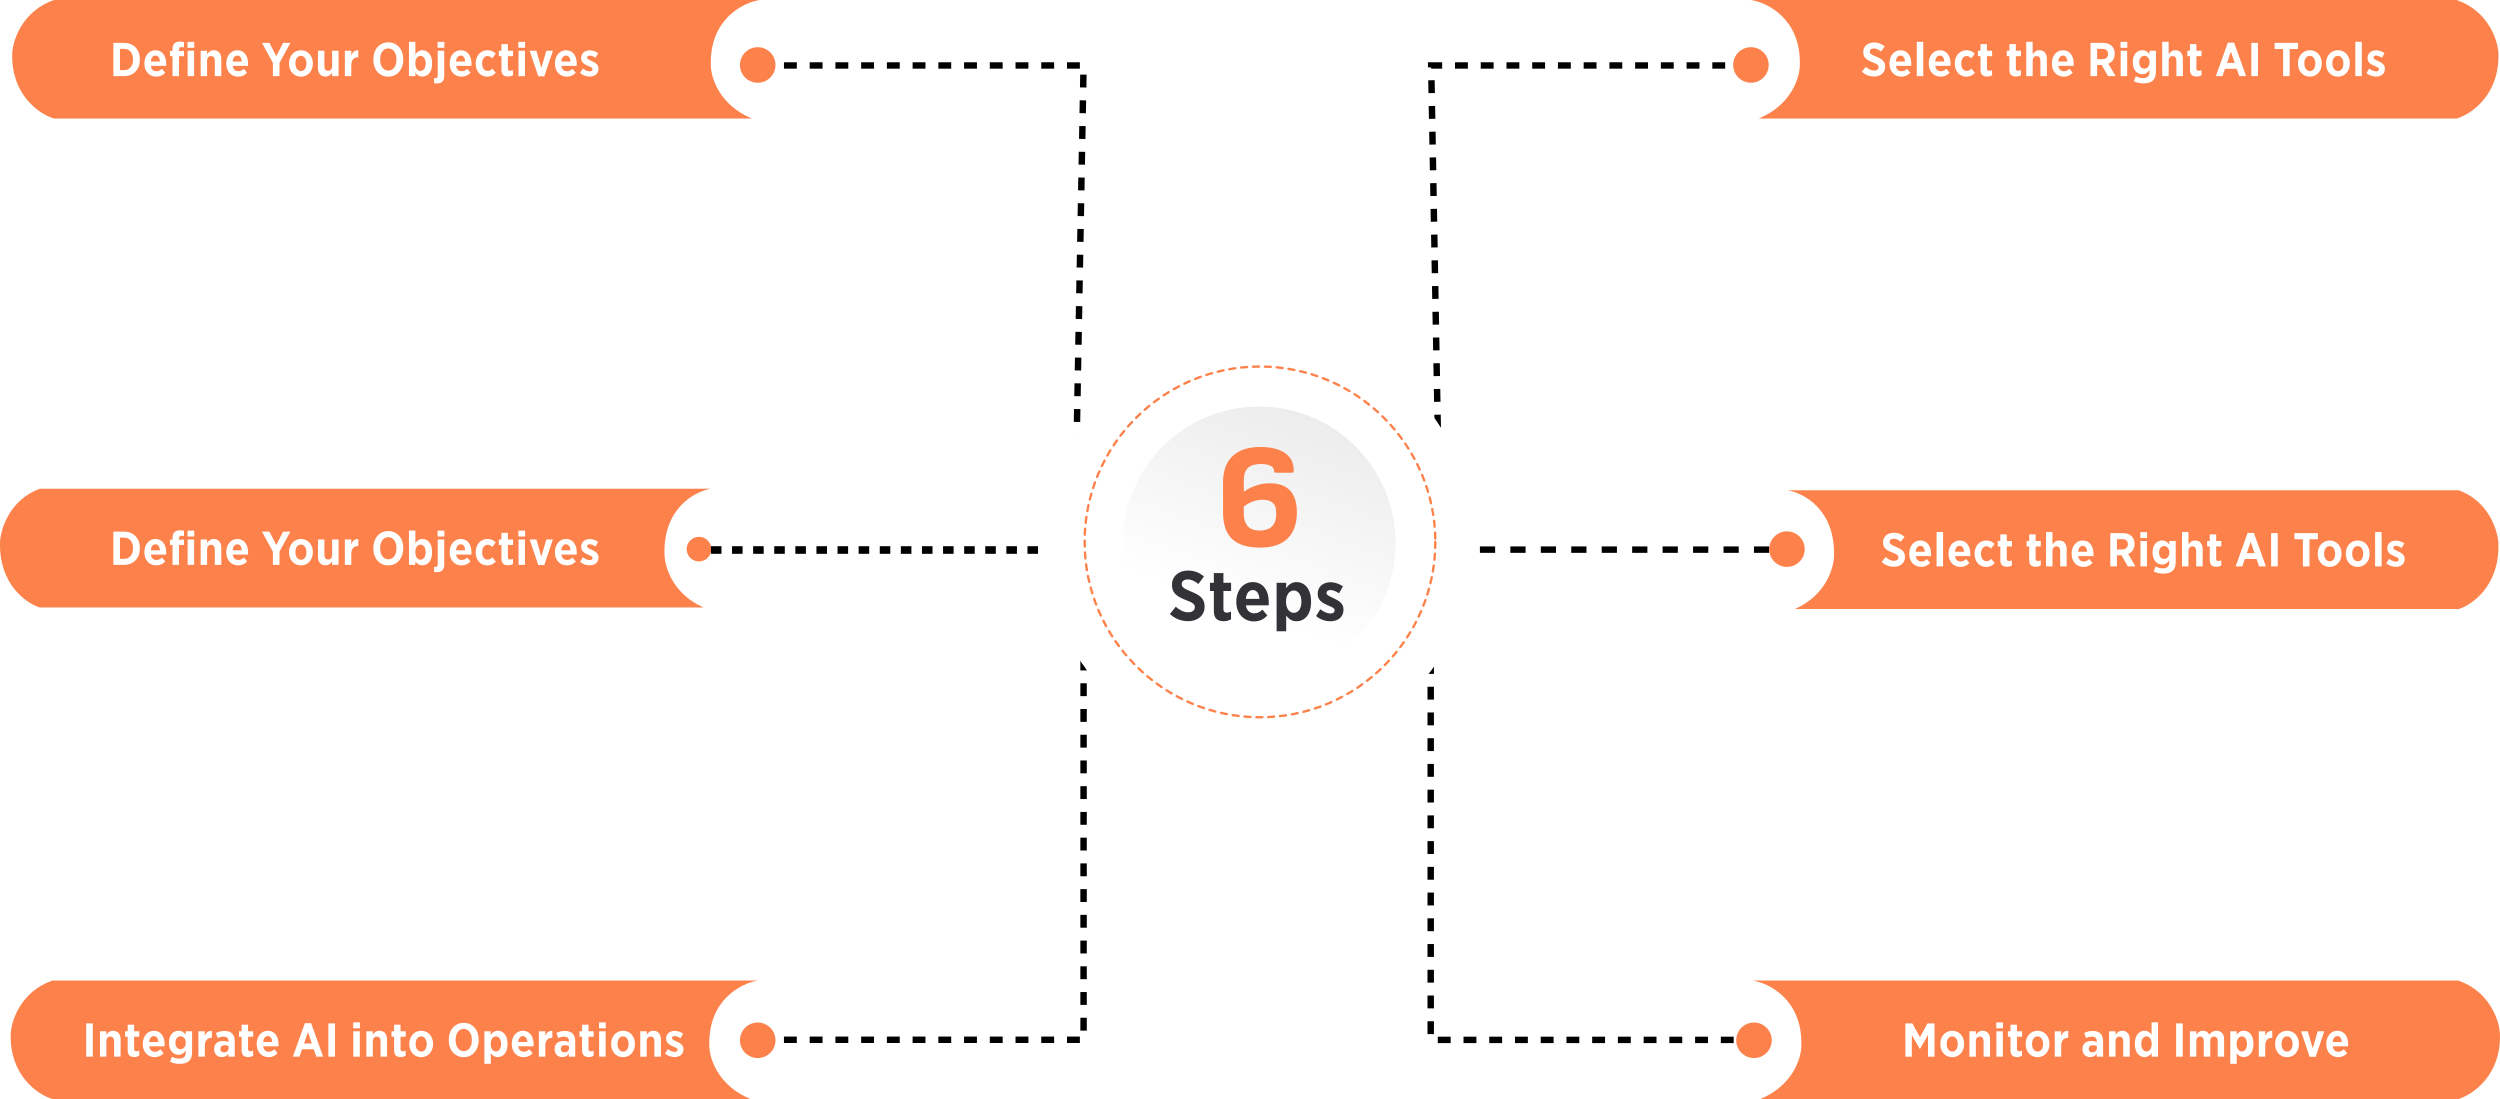
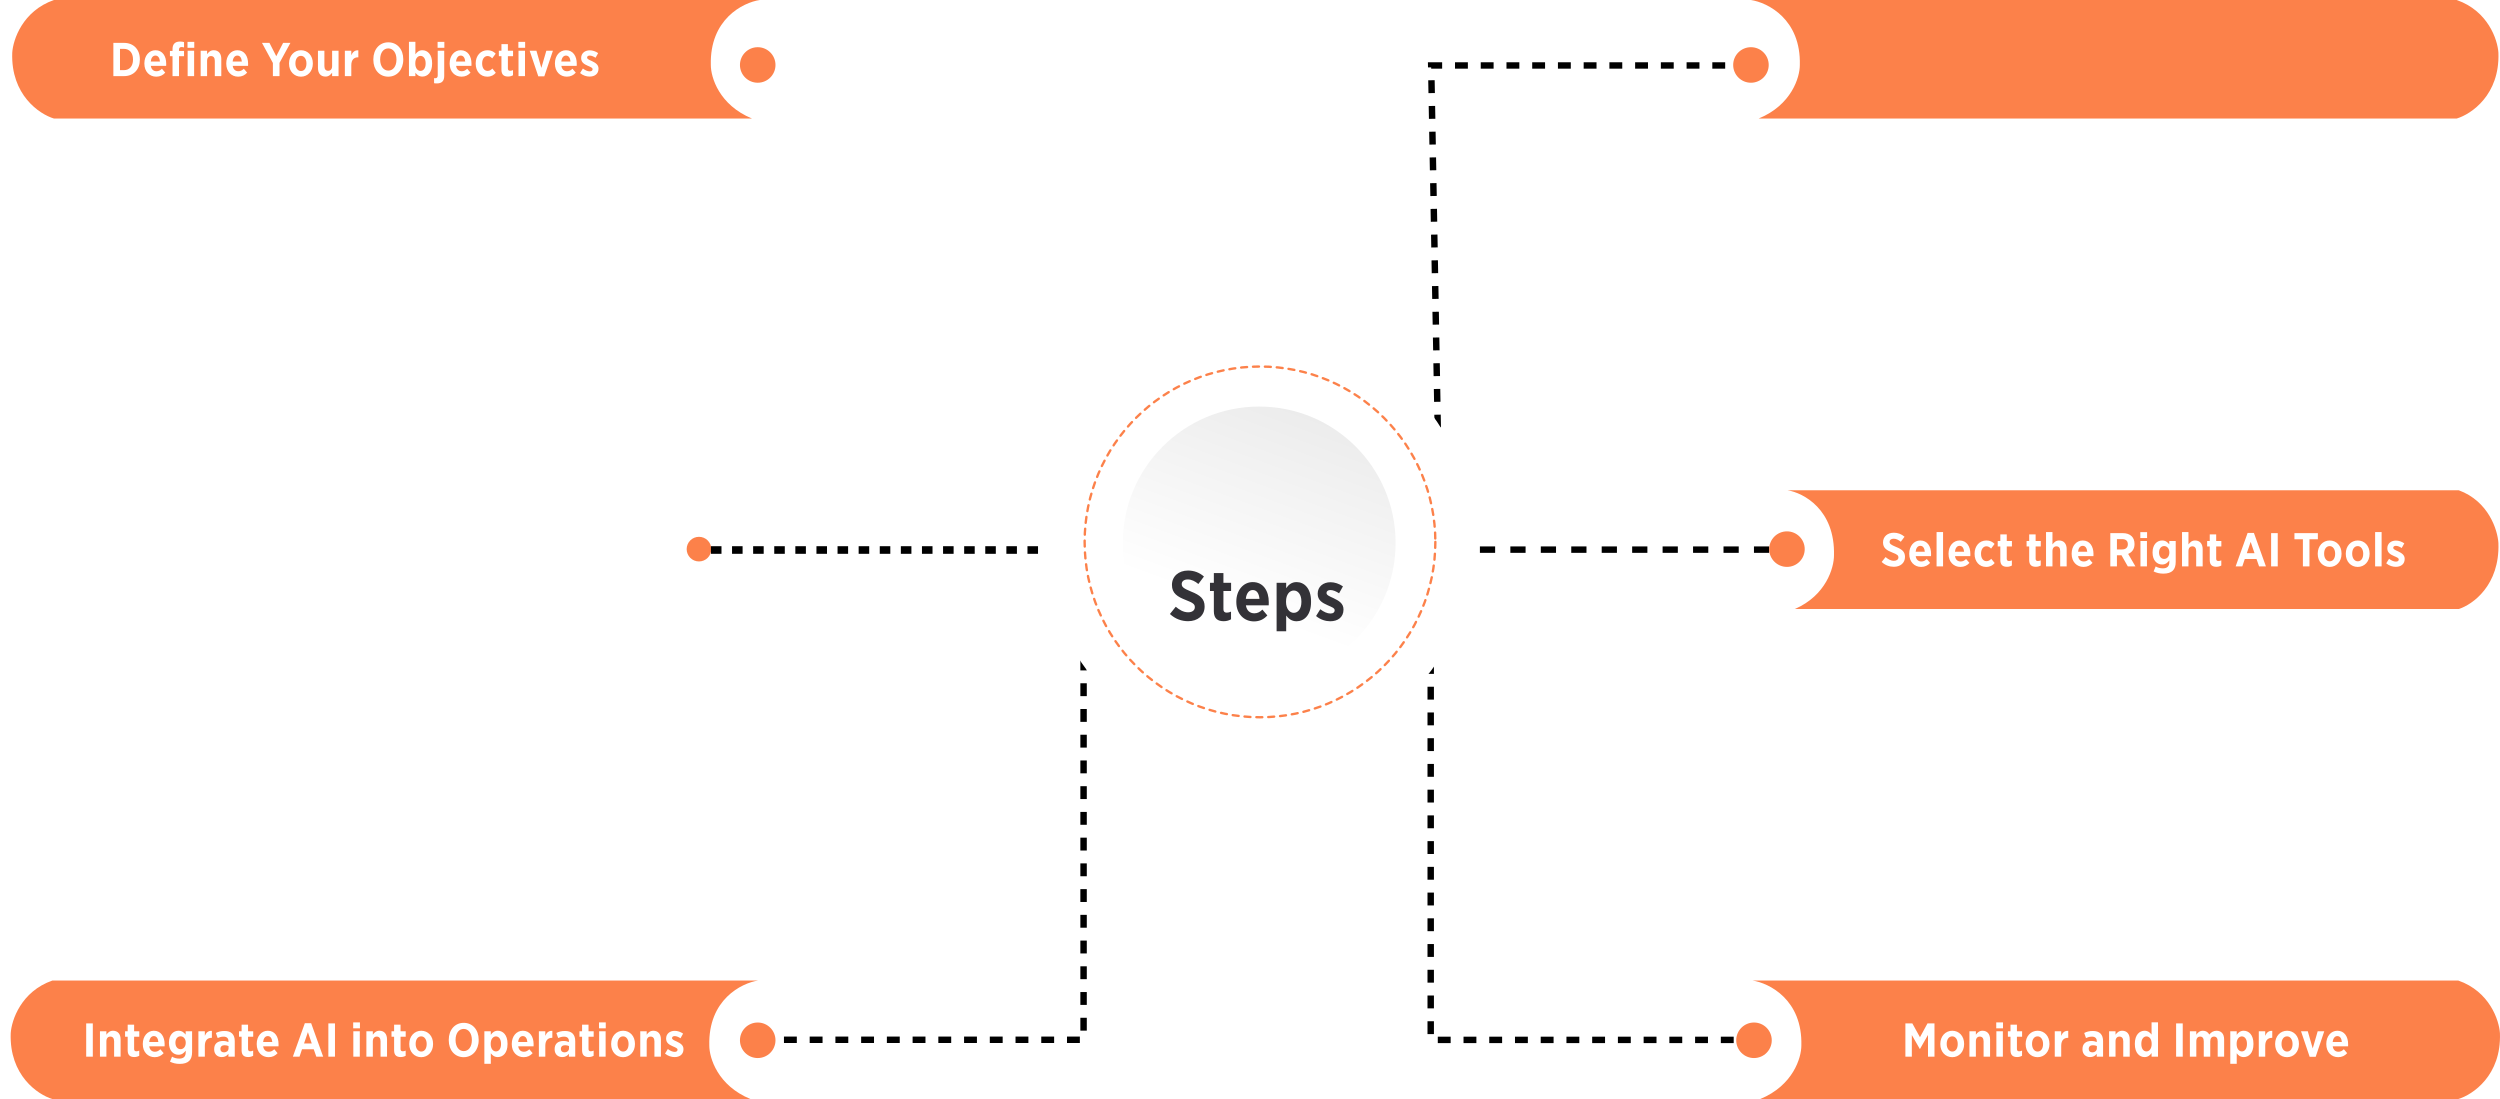
<svg xmlns="http://www.w3.org/2000/svg" width="1642" height="722" viewBox="0 0 1642 722" fill="none">
  <path d="M466.87 42.736C466.063 12.609 487.954 1.692 499 0H35.44C14.826 7.177 8.583 26.08 8.038 34.634C7.037 62.341 25.889 74.994 35.44 77.857H493.923C472.28 68.955 466.87 50.734 466.87 42.736Z" fill="#FC814A" />
  <path d="M74.46 50V28.16H81.45C87.78 28.16 91.86 32.54 91.86 38.93V39.2C91.86 45.56 87.78 50 81.45 50H74.46ZM81.39 32.09H78.81V46.07H81.42C84.93 46.07 87.36 43.58 87.36 39.17V39.02C87.36 34.61 84.96 32.09 81.39 32.09ZM102.625 50.36C98.215 50.36 94.825 47.03 94.825 41.84V41.57C94.825 36.62 97.915 32.99 102.085 32.99C106.765 32.99 109.165 36.89 109.165 41.84C109.165 42.11 109.165 42.62 109.135 43.25H99.055C99.415 45.62 100.855 46.79 102.805 46.79C104.215 46.79 105.295 46.19 106.345 45.14L108.535 47.72C107.005 49.4 105.145 50.36 102.625 50.36ZM99.025 40.4H105.055C104.845 38 103.855 36.5 102.085 36.5C100.405 36.5 99.265 37.97 99.025 40.4ZM113.315 50V36.92H111.605V33.44H113.315V32.27C113.315 30.59 113.735 29.33 114.575 28.52C115.385 27.71 116.585 27.29 118.175 27.29C119.345 27.29 120.155 27.44 120.875 27.65V31.19C120.305 30.98 119.855 30.89 119.225 30.89C118.115 30.89 117.545 31.49 117.545 32.72V33.44H120.875V36.92H117.575V50H113.315ZM123.155 31.4V27.5H127.595V31.4H123.155ZM123.245 50V33.32H127.505V50H123.245ZM131.785 50V33.32H136.015V35.6C137.005 34.22 138.235 32.99 140.365 32.99C143.515 32.99 145.345 35.18 145.345 38.66V50H141.085V39.92C141.085 37.88 140.155 36.83 138.595 36.83C137.065 36.83 136.015 37.91 136.015 39.95V50H131.785ZM156.414 50.36C152.004 50.36 148.614 47.03 148.614 41.84V41.57C148.614 36.62 151.704 32.99 155.874 32.99C160.554 32.99 162.954 36.89 162.954 41.84C162.954 42.11 162.954 42.62 162.924 43.25H152.844C153.204 45.62 154.644 46.79 156.594 46.79C158.004 46.79 159.084 46.19 160.134 45.14L162.324 47.72C160.794 49.4 158.934 50.36 156.414 50.36ZM152.814 40.4H158.844C158.634 38 157.644 36.5 155.874 36.5C154.194 36.5 153.054 37.97 152.814 40.4ZM179.231 50V41.36L172.061 28.16H176.981L181.451 36.92L185.951 28.16H190.751L183.581 41.3V50H179.231ZM197.665 50.36C193.165 50.36 189.835 46.82 189.835 41.87V41.54C189.835 36.62 193.225 32.99 197.695 32.99C202.165 32.99 205.465 36.53 205.465 41.51V41.84C205.465 46.79 202.135 50.36 197.665 50.36ZM197.695 46.67C199.945 46.67 201.265 44.6 201.265 41.81V41.6C201.265 38.81 199.825 36.68 197.665 36.68C195.385 36.68 194.035 38.78 194.035 41.57V41.78C194.035 44.54 195.535 46.67 197.695 46.67ZM213.813 50.3C210.603 50.3 208.833 48.14 208.833 44.63V33.32H213.063V43.4C213.063 45.44 213.963 46.49 215.553 46.49C217.113 46.49 218.133 45.41 218.133 43.37V33.32H222.363V50H218.133V47.72C217.173 49.07 215.883 50.3 213.813 50.3ZM226.502 50V33.32H230.732V36.32C231.572 34.28 232.952 32.9 235.352 33.05V37.64H235.172C232.412 37.64 230.732 39.35 230.732 42.92V50H226.502ZM255.023 50.36C249.233 50.36 245.213 45.8 245.213 39.29V38.93C245.213 32.39 249.263 27.8 255.053 27.8C260.843 27.8 264.863 32.36 264.863 38.87V39.23C264.863 45.74 260.753 50.36 255.023 50.36ZM255.053 46.37C258.173 46.37 260.393 43.58 260.393 39.2V38.99C260.393 34.61 258.143 31.79 255.023 31.79C251.903 31.79 249.683 34.58 249.683 38.96V39.17C249.683 43.55 251.963 46.37 255.053 46.37ZM277.421 50.3C275.141 50.3 273.791 49.04 272.831 47.78V50H268.601V27.47H272.831V35.69C273.821 34.25 275.171 32.99 277.421 32.99C280.781 32.99 283.811 35.72 283.811 41.42V41.9C283.811 47.57 280.781 50.3 277.421 50.3ZM276.191 46.58C278.111 46.58 279.551 44.78 279.551 41.81V41.51C279.551 38.54 278.111 36.71 276.191 36.71C274.301 36.71 272.771 38.54 272.771 41.51V41.81C272.771 44.72 274.301 46.58 276.191 46.58ZM287.412 31.4V27.5H291.852V31.4H287.412ZM286.932 54.8C286.122 54.8 285.672 54.74 285.102 54.65V51.32C285.372 51.35 285.612 51.38 285.882 51.38C286.842 51.38 287.502 50.87 287.502 49.55V33.32H291.762V49.91C291.762 53.3 290.052 54.8 286.932 54.8ZM303.132 50.36C298.722 50.36 295.332 47.03 295.332 41.84V41.57C295.332 36.62 298.422 32.99 302.592 32.99C307.272 32.99 309.672 36.89 309.672 41.84C309.672 42.11 309.672 42.62 309.642 43.25H299.562C299.922 45.62 301.362 46.79 303.312 46.79C304.722 46.79 305.802 46.19 306.852 45.14L309.042 47.72C307.512 49.4 305.652 50.36 303.132 50.36ZM299.532 40.4H305.562C305.352 38 304.362 36.5 302.592 36.5C300.912 36.5 299.772 37.97 299.532 40.4ZM320.003 50.36C315.563 50.36 312.443 46.82 312.443 41.9V41.54C312.443 36.62 315.653 32.99 320.153 32.99C322.553 32.99 324.173 33.83 325.583 35.24L323.273 38.33C322.433 37.49 321.563 36.8 320.213 36.8C318.113 36.8 316.673 38.81 316.673 41.6V41.72C316.673 44.6 318.023 46.58 320.303 46.58C321.623 46.55 322.463 45.95 323.393 45.02L325.643 47.81C324.293 49.34 322.643 50.36 320.003 50.36ZM333.73 50.27C331.21 50.27 329.35 49.28 329.35 45.86V36.92H327.64V33.32H329.35V29H333.58V33.32H336.97V36.92H333.58V44.99C333.58 45.98 334.06 46.49 335.05 46.49C335.74 46.49 336.37 46.31 336.94 46.04V49.43C336.1 49.91 335.05 50.27 333.73 50.27ZM340.468 31.4V27.5H344.908V31.4H340.468ZM340.558 50V33.32H344.818V50H340.558ZM353.548 50.12L347.878 33.32H352.318L355.558 44.6L358.828 33.32H363.148L357.508 50.12H353.548ZM372.273 50.36C367.863 50.36 364.473 47.03 364.473 41.84V41.57C364.473 36.62 367.563 32.99 371.733 32.99C376.413 32.99 378.813 36.89 378.813 41.84C378.813 42.11 378.813 42.62 378.783 43.25H368.703C369.063 45.62 370.503 46.79 372.453 46.79C373.863 46.79 374.943 46.19 375.993 45.14L378.183 47.72C376.653 49.4 374.793 50.36 372.273 50.36ZM368.673 40.4H374.703C374.493 38 373.503 36.5 371.733 36.5C370.053 36.5 368.913 37.97 368.673 40.4ZM387.253 50.3C385.303 50.3 382.993 49.67 380.983 47.99L382.843 44.99C384.373 46.16 385.933 46.88 387.343 46.88C388.633 46.88 389.203 46.25 389.203 45.5V45.44C389.203 44.45 387.943 44.03 386.113 43.22C383.713 42.17 381.703 41 381.703 38.18V38.12C381.703 34.97 384.163 33.05 387.373 33.05C389.203 33.05 391.183 33.71 392.863 34.88L391.153 37.94C389.863 37.1 388.513 36.5 387.313 36.5C386.203 36.5 385.603 37.07 385.603 37.76V37.82C385.603 38.75 386.863 39.26 388.663 40.07C391.153 41.27 393.103 42.44 393.103 45.08V45.14C393.103 48.56 390.583 50.3 387.253 50.3Z" fill="white" />
  <path d="M465.87 686.736C465.063 656.609 486.954 645.692 498 644H34.44C13.826 651.177 7.583 670.08 7.038 678.634C6.037 706.341 24.889 718.994 34.44 721.857H492.923C471.28 712.955 465.87 694.734 465.87 686.736Z" fill="#FC814A" />
-   <path d="M498 43H711.693L706.319 333.928" stroke="black" stroke-width="4.225" stroke-dasharray="8.45 8.45" />
  <circle cx="497.67" cy="42.67" r="11.67" fill="#FC814A" />
  <path d="M498 682.928H711.693V396" stroke="black" stroke-width="4.225" stroke-dasharray="8.45 8.45" />
  <path d="M1138.69 683H939.691V396" stroke="black" stroke-width="4.225" stroke-dasharray="8.45 8.45" />
  <circle cx="11.67" cy="11.67" r="11.67" transform="matrix(1 0 0 -1 486 694.928)" fill="#FC814A" />
  <circle cx="1152.02" cy="683.258" r="11.67" transform="rotate(-180 1152.02 683.258)" fill="#FC814A" />
  <path d="M1182.13 42.736C1182.94 12.609 1161.05 1.692 1150 0H1613.56C1634.17 7.177 1640.42 26.08 1640.96 34.634C1641.96 62.341 1623.11 74.994 1613.56 77.857H1155.08C1176.72 68.955 1182.13 50.734 1182.13 42.736Z" fill="#FC814A" />
-   <path d="M1230.91 50.27C1228.15 50.27 1225.27 49.34 1222.87 47.09L1225.45 43.88C1226.98 45.17 1228.75 46.34 1230.94 46.34C1232.77 46.34 1233.88 45.41 1233.88 44.09V44.06C1233.88 42.89 1233.25 42.17 1230.04 40.97C1226.14 39.47 1223.77 37.94 1223.77 34.28V34.22C1223.77 30.47 1226.71 27.89 1230.88 27.89C1233.43 27.89 1235.86 28.73 1237.9 30.53L1235.44 33.83C1234.03 32.66 1232.47 31.82 1230.76 31.82C1229.08 31.82 1228.09 32.66 1228.09 33.83V33.86C1228.09 35.18 1228.87 35.78 1232.32 37.22C1236.19 38.75 1238.2 40.37 1238.2 43.73V43.79C1238.2 47.78 1235.14 50.27 1230.91 50.27ZM1248.79 50.36C1244.38 50.36 1240.99 47.03 1240.99 41.84V41.57C1240.99 36.62 1244.08 32.99 1248.25 32.99C1252.93 32.99 1255.33 36.89 1255.33 41.84C1255.33 42.11 1255.33 42.62 1255.3 43.25H1245.22C1245.58 45.62 1247.02 46.79 1248.97 46.79C1250.38 46.79 1251.46 46.19 1252.51 45.14L1254.7 47.72C1253.17 49.4 1251.31 50.36 1248.79 50.36ZM1245.19 40.4H1251.22C1251.01 38 1250.02 36.5 1248.25 36.5C1246.57 36.5 1245.43 37.97 1245.19 40.4ZM1258.94 50V27.47H1263.2V50H1258.94ZM1274.6 50.36C1270.19 50.36 1266.8 47.03 1266.8 41.84V41.57C1266.8 36.62 1269.89 32.99 1274.06 32.99C1278.74 32.99 1281.14 36.89 1281.14 41.84C1281.14 42.11 1281.14 42.62 1281.11 43.25H1271.03C1271.39 45.62 1272.83 46.79 1274.78 46.79C1276.19 46.79 1277.27 46.19 1278.32 45.14L1280.51 47.72C1278.98 49.4 1277.12 50.36 1274.6 50.36ZM1271 40.4H1277.03C1276.82 38 1275.83 36.5 1274.06 36.5C1272.38 36.5 1271.24 37.97 1271 40.4ZM1291.47 50.36C1287.03 50.36 1283.91 46.82 1283.91 41.9V41.54C1283.91 36.62 1287.12 32.99 1291.62 32.99C1294.02 32.99 1295.64 33.83 1297.05 35.24L1294.74 38.33C1293.9 37.49 1293.03 36.8 1291.68 36.8C1289.58 36.8 1288.14 38.81 1288.14 41.6V41.72C1288.14 44.6 1289.49 46.58 1291.77 46.58C1293.09 46.55 1293.93 45.95 1294.86 45.02L1297.11 47.81C1295.76 49.34 1294.11 50.36 1291.47 50.36ZM1305.19 50.27C1302.67 50.27 1300.81 49.28 1300.81 45.86V36.92H1299.1V33.32H1300.81V29H1305.04V33.32H1308.43V36.92H1305.04V44.99C1305.04 45.98 1305.52 46.49 1306.51 46.49C1307.2 46.49 1307.83 46.31 1308.4 46.04V49.43C1307.56 49.91 1306.51 50.27 1305.19 50.27ZM1324.15 50.27C1321.63 50.27 1319.77 49.28 1319.77 45.86V36.92H1318.06V33.32H1319.77V29H1324V33.32H1327.39V36.92H1324V44.99C1324 45.98 1324.48 46.49 1325.47 46.49C1326.16 46.49 1326.79 46.31 1327.36 46.04V49.43C1326.52 49.91 1325.47 50.27 1324.15 50.27ZM1330.83 50V27.47H1335.06V35.6C1336.05 34.22 1337.28 32.99 1339.41 32.99C1342.56 32.99 1344.39 35.18 1344.39 38.66V50H1340.13V39.92C1340.13 37.88 1339.2 36.83 1337.64 36.83C1336.11 36.83 1335.06 37.91 1335.06 39.95V50H1330.83ZM1355.46 50.36C1351.05 50.36 1347.66 47.03 1347.66 41.84V41.57C1347.66 36.62 1350.75 32.99 1354.92 32.99C1359.6 32.99 1362 36.89 1362 41.84C1362 42.11 1362 42.62 1361.97 43.25H1351.89C1352.25 45.62 1353.69 46.79 1355.64 46.79C1357.05 46.79 1358.13 46.19 1359.18 45.14L1361.37 47.72C1359.84 49.4 1357.98 50.36 1355.46 50.36ZM1351.86 40.4H1357.89C1357.68 38 1356.69 36.5 1354.92 36.5C1353.24 36.5 1352.1 37.97 1351.86 40.4ZM1373.05 50V28.16H1381.21C1383.73 28.16 1385.71 28.85 1387.12 30.23C1388.29 31.43 1388.95 33.11 1388.95 35.24V35.36C1388.95 38.72 1387.27 40.76 1384.78 41.81L1389.55 50H1384.54L1380.4 42.71H1377.4V50H1373.05ZM1377.4 38.87H1380.85C1383.25 38.87 1384.57 37.52 1384.57 35.48V35.45C1384.57 33.2 1383.19 32.09 1380.79 32.09H1377.4V38.87ZM1392.76 31.4V27.5H1397.2V31.4H1392.76ZM1392.85 50V33.32H1397.11V50H1392.85ZM1407.85 54.77C1405.48 54.77 1403.44 54.26 1401.49 53.33L1402.84 50.03C1404.19 50.84 1405.81 51.29 1407.61 51.29C1410.4 51.29 1411.81 49.94 1411.81 47.24V46.07C1410.64 47.6 1409.35 48.77 1407.07 48.77C1403.77 48.77 1400.8 46.16 1400.8 40.91V40.82C1400.8 35.54 1403.83 32.99 1407.07 32.99C1409.41 32.99 1410.67 34.19 1411.78 35.54V33.32H1416.01V47.03C1416.01 49.61 1415.38 51.53 1414.12 52.79C1412.77 54.11 1410.7 54.77 1407.85 54.77ZM1408.42 45.11C1410.34 45.11 1411.84 43.43 1411.84 40.88V40.85C1411.84 38.3 1410.34 36.65 1408.42 36.65C1406.5 36.65 1405.06 38.3 1405.06 40.85V40.88C1405.06 43.52 1406.5 45.11 1408.42 45.11ZM1420.15 50V27.47H1424.38V35.6C1425.37 34.22 1426.6 32.99 1428.73 32.99C1431.88 32.99 1433.71 35.18 1433.71 38.66V50H1429.45V39.92C1429.45 37.88 1428.52 36.83 1426.96 36.83C1425.43 36.83 1424.38 37.91 1424.38 39.95V50H1420.15ZM1442.74 50.27C1440.22 50.27 1438.36 49.28 1438.36 45.86V36.92H1436.65V33.32H1438.36V29H1442.59V33.32H1445.98V36.92H1442.59V44.99C1442.59 45.98 1443.07 46.49 1444.06 46.49C1444.75 46.49 1445.38 46.31 1445.95 46.04V49.43C1445.11 49.91 1444.06 50.27 1442.74 50.27ZM1455.37 50L1463.23 28.04H1467.37L1475.26 50H1470.76L1469.08 45.17H1461.37L1459.75 50H1455.37ZM1462.72 41.33H1467.76L1465.24 33.89L1462.72 41.33ZM1478.67 50V28.16H1483.02V50H1478.67ZM1499.54 50V32.18H1493.99V28.16H1509.38V32.18H1503.86V50H1499.54ZM1517.12 50.36C1512.62 50.36 1509.29 46.82 1509.29 41.87V41.54C1509.29 36.62 1512.68 32.99 1517.15 32.99C1521.62 32.99 1524.92 36.53 1524.92 41.51V41.84C1524.92 46.79 1521.59 50.36 1517.12 50.36ZM1517.15 46.67C1519.4 46.67 1520.72 44.6 1520.72 41.81V41.6C1520.72 38.81 1519.28 36.68 1517.12 36.68C1514.84 36.68 1513.49 38.78 1513.49 41.57V41.78C1513.49 44.54 1514.99 46.67 1517.15 46.67ZM1535.55 50.36C1531.05 50.36 1527.72 46.82 1527.72 41.87V41.54C1527.72 36.62 1531.11 32.99 1535.58 32.99C1540.05 32.99 1543.35 36.53 1543.35 41.51V41.84C1543.35 46.79 1540.02 50.36 1535.55 50.36ZM1535.58 46.67C1537.83 46.67 1539.15 44.6 1539.15 41.81V41.6C1539.15 38.81 1537.71 36.68 1535.55 36.68C1533.27 36.68 1531.92 38.78 1531.92 41.57V41.78C1531.92 44.54 1533.42 46.67 1535.58 46.67ZM1546.98 50V27.47H1551.24V50H1546.98ZM1560.54 50.3C1558.59 50.3 1556.28 49.67 1554.27 47.99L1556.13 44.99C1557.66 46.16 1559.22 46.88 1560.63 46.88C1561.92 46.88 1562.49 46.25 1562.49 45.5V45.44C1562.49 44.45 1561.23 44.03 1559.4 43.22C1557 42.17 1554.99 41 1554.99 38.18V38.12C1554.99 34.97 1557.45 33.05 1560.66 33.05C1562.49 33.05 1564.47 33.71 1566.15 34.88L1564.44 37.94C1563.15 37.1 1561.8 36.5 1560.6 36.5C1559.49 36.5 1558.89 37.07 1558.89 37.76V37.82C1558.89 38.75 1560.15 39.26 1561.95 40.07C1564.44 41.27 1566.39 42.44 1566.39 45.08V45.14C1566.39 48.56 1563.87 50.3 1560.54 50.3Z" fill="white" />
  <path d="M1183.13 686.736C1183.94 656.609 1162.05 645.692 1151 644H1614.56C1635.17 651.177 1641.42 670.08 1641.96 678.634C1642.96 706.341 1624.11 718.994 1614.56 721.857H1156.08C1177.72 712.955 1183.13 694.734 1183.13 686.736Z" fill="#FC814A" />
-   <path d="M436.44 363.815C435.673 333.632 456.494 322.695 467 321H26.098C6.492 328.19 0.555 347.128 0.036 355.698C-0.916 383.456 17.014 396.132 26.098 399H462.171C441.586 390.082 436.44 371.827 436.44 363.815Z" fill="#FC814A" />
  <path d="M74.46 371V349.16H81.45C87.78 349.16 91.86 353.54 91.86 359.93V360.2C91.86 366.56 87.78 371 81.45 371H74.46ZM81.39 353.09H78.81V367.07H81.42C84.93 367.07 87.36 364.58 87.36 360.17V360.02C87.36 355.61 84.96 353.09 81.39 353.09ZM102.625 371.36C98.215 371.36 94.825 368.03 94.825 362.84V362.57C94.825 357.62 97.915 353.99 102.085 353.99C106.765 353.99 109.165 357.89 109.165 362.84C109.165 363.11 109.165 363.62 109.135 364.25H99.055C99.415 366.62 100.855 367.79 102.805 367.79C104.215 367.79 105.295 367.19 106.345 366.14L108.535 368.72C107.005 370.4 105.145 371.36 102.625 371.36ZM99.025 361.4H105.055C104.845 359 103.855 357.5 102.085 357.5C100.405 357.5 99.265 358.97 99.025 361.4ZM113.315 371V357.92H111.605V354.44H113.315V353.27C113.315 351.59 113.735 350.33 114.575 349.52C115.385 348.71 116.585 348.29 118.175 348.29C119.345 348.29 120.155 348.44 120.875 348.65V352.19C120.305 351.98 119.855 351.89 119.225 351.89C118.115 351.89 117.545 352.49 117.545 353.72V354.44H120.875V357.92H117.575V371H113.315ZM123.155 352.4V348.5H127.595V352.4H123.155ZM123.245 371V354.32H127.505V371H123.245ZM131.785 371V354.32H136.015V356.6C137.005 355.22 138.235 353.99 140.365 353.99C143.515 353.99 145.345 356.18 145.345 359.66V371H141.085V360.92C141.085 358.88 140.155 357.83 138.595 357.83C137.065 357.83 136.015 358.91 136.015 360.95V371H131.785ZM156.414 371.36C152.004 371.36 148.614 368.03 148.614 362.84V362.57C148.614 357.62 151.704 353.99 155.874 353.99C160.554 353.99 162.954 357.89 162.954 362.84C162.954 363.11 162.954 363.62 162.924 364.25H152.844C153.204 366.62 154.644 367.79 156.594 367.79C158.004 367.79 159.084 367.19 160.134 366.14L162.324 368.72C160.794 370.4 158.934 371.36 156.414 371.36ZM152.814 361.4H158.844C158.634 359 157.644 357.5 155.874 357.5C154.194 357.5 153.054 358.97 152.814 361.4ZM179.231 371V362.36L172.061 349.16H176.981L181.451 357.92L185.951 349.16H190.751L183.581 362.3V371H179.231ZM197.665 371.36C193.165 371.36 189.835 367.82 189.835 362.87V362.54C189.835 357.62 193.225 353.99 197.695 353.99C202.165 353.99 205.465 357.53 205.465 362.51V362.84C205.465 367.79 202.135 371.36 197.665 371.36ZM197.695 367.67C199.945 367.67 201.265 365.6 201.265 362.81V362.6C201.265 359.81 199.825 357.68 197.665 357.68C195.385 357.68 194.035 359.78 194.035 362.57V362.78C194.035 365.54 195.535 367.67 197.695 367.67ZM213.813 371.3C210.603 371.3 208.833 369.14 208.833 365.63V354.32H213.063V364.4C213.063 366.44 213.963 367.49 215.553 367.49C217.113 367.49 218.133 366.41 218.133 364.37V354.32H222.363V371H218.133V368.72C217.173 370.07 215.883 371.3 213.813 371.3ZM226.502 371V354.32H230.732V357.32C231.572 355.28 232.952 353.9 235.352 354.05V358.64H235.172C232.412 358.64 230.732 360.35 230.732 363.92V371H226.502ZM255.023 371.36C249.233 371.36 245.213 366.8 245.213 360.29V359.93C245.213 353.39 249.263 348.8 255.053 348.8C260.843 348.8 264.863 353.36 264.863 359.87V360.23C264.863 366.74 260.753 371.36 255.023 371.36ZM255.053 367.37C258.173 367.37 260.393 364.58 260.393 360.2V359.99C260.393 355.61 258.143 352.79 255.023 352.79C251.903 352.79 249.683 355.58 249.683 359.96V360.17C249.683 364.55 251.963 367.37 255.053 367.37ZM277.421 371.3C275.141 371.3 273.791 370.04 272.831 368.78V371H268.601V348.47H272.831V356.69C273.821 355.25 275.171 353.99 277.421 353.99C280.781 353.99 283.811 356.72 283.811 362.42V362.9C283.811 368.57 280.781 371.3 277.421 371.3ZM276.191 367.58C278.111 367.58 279.551 365.78 279.551 362.81V362.51C279.551 359.54 278.111 357.71 276.191 357.71C274.301 357.71 272.771 359.54 272.771 362.51V362.81C272.771 365.72 274.301 367.58 276.191 367.58ZM287.412 352.4V348.5H291.852V352.4H287.412ZM286.932 375.8C286.122 375.8 285.672 375.74 285.102 375.65V372.32C285.372 372.35 285.612 372.38 285.882 372.38C286.842 372.38 287.502 371.87 287.502 370.55V354.32H291.762V370.91C291.762 374.3 290.052 375.8 286.932 375.8ZM303.132 371.36C298.722 371.36 295.332 368.03 295.332 362.84V362.57C295.332 357.62 298.422 353.99 302.592 353.99C307.272 353.99 309.672 357.89 309.672 362.84C309.672 363.11 309.672 363.62 309.642 364.25H299.562C299.922 366.62 301.362 367.79 303.312 367.79C304.722 367.79 305.802 367.19 306.852 366.14L309.042 368.72C307.512 370.4 305.652 371.36 303.132 371.36ZM299.532 361.4H305.562C305.352 359 304.362 357.5 302.592 357.5C300.912 357.5 299.772 358.97 299.532 361.4ZM320.003 371.36C315.563 371.36 312.443 367.82 312.443 362.9V362.54C312.443 357.62 315.653 353.99 320.153 353.99C322.553 353.99 324.173 354.83 325.583 356.24L323.273 359.33C322.433 358.49 321.563 357.8 320.213 357.8C318.113 357.8 316.673 359.81 316.673 362.6V362.72C316.673 365.6 318.023 367.58 320.303 367.58C321.623 367.55 322.463 366.95 323.393 366.02L325.643 368.81C324.293 370.34 322.643 371.36 320.003 371.36ZM333.73 371.27C331.21 371.27 329.35 370.28 329.35 366.86V357.92H327.64V354.32H329.35V350H333.58V354.32H336.97V357.92H333.58V365.99C333.58 366.98 334.06 367.49 335.05 367.49C335.74 367.49 336.37 367.31 336.94 367.04V370.43C336.1 370.91 335.05 371.27 333.73 371.27ZM340.468 352.4V348.5H344.908V352.4H340.468ZM340.558 371V354.32H344.818V371H340.558ZM353.548 371.12L347.878 354.32H352.318L355.558 365.6L358.828 354.32H363.148L357.508 371.12H353.548ZM372.273 371.36C367.863 371.36 364.473 368.03 364.473 362.84V362.57C364.473 357.62 367.563 353.99 371.733 353.99C376.413 353.99 378.813 357.89 378.813 362.84C378.813 363.11 378.813 363.62 378.783 364.25H368.703C369.063 366.62 370.503 367.79 372.453 367.79C373.863 367.79 374.943 367.19 375.993 366.14L378.183 368.72C376.653 370.4 374.793 371.36 372.273 371.36ZM368.673 361.4H374.703C374.493 359 373.503 357.5 371.733 357.5C370.053 357.5 368.913 358.97 368.673 361.4ZM387.253 371.3C385.303 371.3 382.993 370.67 380.983 368.99L382.843 365.99C384.373 367.16 385.933 367.88 387.343 367.88C388.633 367.88 389.203 367.25 389.203 366.5V366.44C389.203 365.45 387.943 365.03 386.113 364.22C383.713 363.17 381.703 362 381.703 359.18V359.12C381.703 355.97 384.163 354.05 387.373 354.05C389.203 354.05 391.183 354.71 392.863 355.88L391.153 358.94C389.863 358.1 388.513 357.5 387.313 357.5C386.203 357.5 385.603 358.07 385.603 358.76V358.82C385.603 359.75 386.863 360.26 388.663 361.07C391.153 362.27 393.103 363.44 393.103 366.08V366.14C393.103 369.56 390.583 371.3 387.253 371.3Z" fill="white" />
  <path d="M56.61 694V672.16H60.96V694H56.61ZM65.65 694V677.32H69.88V679.6C70.87 678.22 72.1 676.99 74.23 676.99C77.38 676.99 79.21 679.18 79.21 682.66V694H74.95V683.92C74.95 681.88 74.02 680.83 72.46 680.83C70.93 680.83 69.88 681.91 69.88 683.95V694H65.65ZM88.24 694.27C85.72 694.27 83.86 693.28 83.86 689.86V680.92H82.15V677.32H83.86V673H88.09V677.32H91.48V680.92H88.09V688.99C88.09 689.98 88.57 690.49 89.56 690.49C90.25 690.49 90.88 690.31 91.45 690.04V693.43C90.61 693.91 89.56 694.27 88.24 694.27ZM101.588 694.36C97.177 694.36 93.787 691.03 93.787 685.84V685.57C93.787 680.62 96.877 676.99 101.048 676.99C105.728 676.99 108.128 680.89 108.128 685.84C108.128 686.11 108.128 686.62 108.098 687.25H98.017C98.377 689.62 99.817 690.79 101.768 690.79C103.178 690.79 104.258 690.19 105.308 689.14L107.498 691.72C105.968 693.4 104.108 694.36 101.588 694.36ZM97.987 684.4H104.018C103.808 682 102.818 680.5 101.048 680.5C99.368 680.5 98.228 681.97 97.987 684.4ZM118.008 698.77C115.638 698.77 113.598 698.26 111.648 697.33L112.998 694.03C114.348 694.84 115.968 695.29 117.768 695.29C120.558 695.29 121.968 693.94 121.968 691.24V690.07C120.798 691.6 119.508 692.77 117.228 692.77C113.928 692.77 110.958 690.16 110.958 684.91V684.82C110.958 679.54 113.988 676.99 117.228 676.99C119.568 676.99 120.828 678.19 121.938 679.54V677.32H126.168V691.03C126.168 693.61 125.538 695.53 124.278 696.79C122.928 698.11 120.858 698.77 118.008 698.77ZM118.578 689.11C120.498 689.11 121.998 687.43 121.998 684.88V684.85C121.998 682.3 120.498 680.65 118.578 680.65C116.658 680.65 115.218 682.3 115.218 684.85V684.88C115.218 687.52 116.658 689.11 118.578 689.11ZM130.308 694V677.32H134.538V680.32C135.378 678.28 136.758 676.9 139.158 677.05V681.64H138.978C136.218 681.64 134.538 683.35 134.538 686.92V694H130.308ZM145.638 694.3C142.878 694.3 140.658 692.47 140.658 689.23V689.05C140.658 685.36 143.058 683.71 146.508 683.71C147.948 683.71 148.998 684.01 150.048 684.4V683.86C150.048 681.85 148.878 680.86 146.838 680.86C145.248 680.86 144.018 681.34 142.968 681.79L141.798 678.46C143.388 677.65 145.038 677.14 147.438 677.14C149.688 677.14 151.368 677.71 152.478 678.82C153.648 679.99 154.188 681.67 154.188 683.83V694H150.018V692.14C149.028 693.46 147.678 694.3 145.638 694.3ZM147.018 691.18C148.818 691.21 150.108 690.1 150.108 688.51V687.04C149.418 686.71 148.488 686.5 147.528 686.5C145.818 686.5 144.768 687.37 144.768 688.93V688.99C144.768 690.43 145.698 691.15 147.018 691.18ZM163.064 694.27C160.544 694.27 158.684 693.28 158.684 689.86V680.92H156.974V677.32H158.684V673H162.914V677.32H166.304V680.92H162.914V688.99C162.914 689.98 163.394 690.49 164.384 690.49C165.074 690.49 165.704 690.31 166.274 690.04V693.43C165.434 693.91 164.384 694.27 163.064 694.27ZM176.412 694.36C172.002 694.36 168.612 691.03 168.612 685.84V685.57C168.612 680.62 171.702 676.99 175.872 676.99C180.552 676.99 182.952 680.89 182.952 685.84C182.952 686.11 182.952 686.62 182.922 687.25H172.842C173.202 689.62 174.642 690.79 176.592 690.79C178.002 690.79 179.082 690.19 180.132 689.14L182.322 691.72C180.792 693.4 178.932 694.36 176.412 694.36ZM172.812 684.4H178.842C178.632 682 177.642 680.5 175.872 680.5C174.192 680.5 173.052 681.97 172.812 684.4ZM192.359 694L200.219 672.04H204.359L212.249 694H207.749L206.069 689.17H198.359L196.739 694H192.359ZM199.709 685.33H204.749L202.229 677.89L199.709 685.33ZM215.663 694V672.16H220.013V694H215.663ZM231.97 675.4V671.5H236.41V675.4H231.97ZM232.06 694V677.32H236.32V694H232.06ZM240.64 694V677.32H244.87V679.6C245.86 678.22 247.09 676.99 249.22 676.99C252.37 676.99 254.2 679.18 254.2 682.66V694H249.94V683.92C249.94 681.88 249.01 680.83 247.45 680.83C245.92 680.83 244.87 681.91 244.87 683.95V694H240.64ZM263.23 694.27C260.71 694.27 258.85 693.28 258.85 689.86V680.92H257.14V677.32H258.85V673H263.08V677.32H266.47V680.92H263.08V688.99C263.08 689.98 263.56 690.49 264.55 690.49C265.24 690.49 265.87 690.31 266.44 690.04V693.43C265.6 693.91 264.55 694.27 263.23 694.27ZM276.638 694.36C272.138 694.36 268.808 690.82 268.808 685.87V685.54C268.808 680.62 272.198 676.99 276.668 676.99C281.138 676.99 284.438 680.53 284.438 685.51V685.84C284.438 690.79 281.108 694.36 276.638 694.36ZM276.668 690.67C278.918 690.67 280.238 688.6 280.238 685.81V685.6C280.238 682.81 278.798 680.68 276.638 680.68C274.358 680.68 273.008 682.78 273.008 685.57V685.78C273.008 688.54 274.508 690.67 276.668 690.67ZM304.553 694.36C298.763 694.36 294.743 689.8 294.743 683.29V682.93C294.743 676.39 298.793 671.8 304.583 671.8C310.373 671.8 314.393 676.36 314.393 682.87V683.23C314.393 689.74 310.283 694.36 304.553 694.36ZM304.583 690.37C307.703 690.37 309.923 687.58 309.923 683.2V682.99C309.923 678.61 307.673 675.79 304.553 675.79C301.433 675.79 299.213 678.58 299.213 682.96V683.17C299.213 687.55 301.493 690.37 304.583 690.37ZM318.131 698.71V677.32H322.361V679.69C323.351 678.25 324.701 676.99 326.951 676.99C330.311 676.99 333.341 679.72 333.341 685.42V685.9C333.341 691.57 330.311 694.3 326.951 694.3C324.671 694.3 323.321 693.04 322.361 691.78V698.71H318.131ZM325.721 690.58C327.641 690.58 329.081 688.78 329.081 685.81V685.51C329.081 682.54 327.641 680.71 325.721 680.71C323.831 680.71 322.301 682.54 322.301 685.51V685.81C322.301 688.72 323.831 690.58 325.721 690.58ZM343.931 694.36C339.521 694.36 336.131 691.03 336.131 685.84V685.57C336.131 680.62 339.221 676.99 343.391 676.99C348.071 676.99 350.471 680.89 350.471 685.84C350.471 686.11 350.471 686.62 350.441 687.25H340.361C340.721 689.62 342.161 690.79 344.111 690.79C345.521 690.79 346.601 690.19 347.651 689.14L349.841 691.72C348.311 693.4 346.451 694.36 343.931 694.36ZM340.331 684.4H346.361C346.151 682 345.161 680.5 343.391 680.5C341.711 680.5 340.571 681.97 340.331 684.4ZM353.931 694V677.32H358.161V680.32C359.001 678.28 360.381 676.9 362.781 677.05V681.64H362.601C359.841 681.64 358.161 683.35 358.161 686.92V694H353.931ZM369.261 694.3C366.501 694.3 364.281 692.47 364.281 689.23V689.05C364.281 685.36 366.681 683.71 370.131 683.71C371.571 683.71 372.621 684.01 373.671 684.4V683.86C373.671 681.85 372.501 680.86 370.461 680.86C368.871 680.86 367.641 681.34 366.591 681.79L365.421 678.46C367.011 677.65 368.661 677.14 371.061 677.14C373.311 677.14 374.991 677.71 376.101 678.82C377.271 679.99 377.811 681.67 377.811 683.83V694H373.641V692.14C372.651 693.46 371.301 694.3 369.261 694.3ZM370.641 691.18C372.441 691.21 373.731 690.1 373.731 688.51V687.04C373.041 686.71 372.111 686.5 371.151 686.5C369.441 686.5 368.391 687.37 368.391 688.93V688.99C368.391 690.43 369.321 691.15 370.641 691.18ZM386.687 694.27C384.167 694.27 382.307 693.28 382.307 689.86V680.92H380.597V677.32H382.307V673H386.537V677.32H389.927V680.92H386.537V688.99C386.537 689.98 387.017 690.49 388.007 690.49C388.697 690.49 389.327 690.31 389.897 690.04V693.43C389.057 693.91 388.007 694.27 386.687 694.27ZM393.425 675.4V671.5H397.865V675.4H393.425ZM393.515 694V677.32H397.775V694H393.515ZM409.235 694.36C404.735 694.36 401.405 690.82 401.405 685.87V685.54C401.405 680.62 404.795 676.99 409.265 676.99C413.735 676.99 417.035 680.53 417.035 685.51V685.84C417.035 690.79 413.705 694.36 409.235 694.36ZM409.265 690.67C411.515 690.67 412.835 688.6 412.835 685.81V685.6C412.835 682.81 411.395 680.68 409.235 680.68C406.955 680.68 405.605 682.78 405.605 685.57V685.78C405.605 688.54 407.105 690.67 409.265 690.67ZM420.523 694V677.32H424.753V679.6C425.743 678.22 426.973 676.99 429.103 676.99C432.253 676.99 434.083 679.18 434.083 682.66V694H429.823V683.92C429.823 681.88 428.893 680.83 427.333 680.83C425.803 680.83 424.753 681.91 424.753 683.95V694H420.523ZM443.052 694.3C441.102 694.3 438.792 693.67 436.782 691.99L438.642 688.99C440.172 690.16 441.732 690.88 443.142 690.88C444.432 690.88 445.002 690.25 445.002 689.5V689.44C445.002 688.45 443.742 688.03 441.912 687.22C439.512 686.17 437.502 685 437.502 682.18V682.12C437.502 678.97 439.962 677.05 443.172 677.05C445.002 677.05 446.982 677.71 448.662 678.88L446.952 681.94C445.662 681.1 444.312 680.5 443.112 680.5C442.002 680.5 441.402 681.07 441.402 681.76V681.82C441.402 682.75 442.662 683.26 444.462 684.07C446.952 685.27 448.902 686.44 448.902 689.08V689.14C448.902 692.56 446.382 694.3 443.052 694.3Z" fill="white" />
  <path d="M1251.46 694V672.16H1256.02L1261.03 681.25L1265.98 672.16H1270.57V694H1266.31V679.75L1261.03 688.99H1260.94L1255.69 679.81V694H1251.46ZM1282.23 694.36C1277.73 694.36 1274.4 690.82 1274.4 685.87V685.54C1274.4 680.62 1277.79 676.99 1282.26 676.99C1286.73 676.99 1290.03 680.53 1290.03 685.51V685.84C1290.03 690.79 1286.7 694.36 1282.23 694.36ZM1282.26 690.67C1284.51 690.67 1285.83 688.6 1285.83 685.81V685.6C1285.83 682.81 1284.39 680.68 1282.23 680.68C1279.95 680.68 1278.6 682.78 1278.6 685.57V685.78C1278.6 688.54 1280.1 690.67 1282.26 690.67ZM1293.52 694V677.32H1297.75V679.6C1298.74 678.22 1299.97 676.99 1302.1 676.99C1305.25 676.99 1307.08 679.18 1307.08 682.66V694H1302.82V683.92C1302.82 681.88 1301.89 680.83 1300.33 680.83C1298.8 680.83 1297.75 681.91 1297.75 683.95V694H1293.52ZM1311.13 675.4V671.5H1315.57V675.4H1311.13ZM1311.22 694V677.32H1315.48V694H1311.22ZM1324.87 694.27C1322.35 694.27 1320.49 693.28 1320.49 689.86V680.92H1318.78V677.32H1320.49V673H1324.72V677.32H1328.11V680.92H1324.72V688.99C1324.72 689.98 1325.2 690.49 1326.19 690.49C1326.88 690.49 1327.51 690.31 1328.08 690.04V693.43C1327.24 693.91 1326.19 694.27 1324.87 694.27ZM1338.28 694.36C1333.78 694.36 1330.45 690.82 1330.45 685.87V685.54C1330.45 680.62 1333.84 676.99 1338.31 676.99C1342.78 676.99 1346.08 680.53 1346.08 685.51V685.84C1346.08 690.79 1342.75 694.36 1338.28 694.36ZM1338.31 690.67C1340.56 690.67 1341.88 688.6 1341.88 685.81V685.6C1341.88 682.81 1340.44 680.68 1338.28 680.68C1336 680.68 1334.65 682.78 1334.65 685.57V685.78C1334.65 688.54 1336.15 690.67 1338.31 690.67ZM1349.57 694V677.32H1353.8V680.32C1354.64 678.28 1356.02 676.9 1358.42 677.05V681.64H1358.24C1355.48 681.64 1353.8 683.35 1353.8 686.92V694H1349.57ZM1372.75 694.3C1369.99 694.3 1367.77 692.47 1367.77 689.23V689.05C1367.77 685.36 1370.17 683.71 1373.62 683.71C1375.06 683.71 1376.11 684.01 1377.16 684.4V683.86C1377.16 681.85 1375.99 680.86 1373.95 680.86C1372.36 680.86 1371.13 681.34 1370.08 681.79L1368.91 678.46C1370.5 677.65 1372.15 677.14 1374.55 677.14C1376.8 677.14 1378.48 677.71 1379.59 678.82C1380.76 679.99 1381.3 681.67 1381.3 683.83V694H1377.13V692.14C1376.14 693.46 1374.79 694.3 1372.75 694.3ZM1374.13 691.18C1375.93 691.21 1377.22 690.1 1377.22 688.51V687.04C1376.53 686.71 1375.6 686.5 1374.64 686.5C1372.93 686.5 1371.88 687.37 1371.88 688.93V688.99C1371.88 690.43 1372.81 691.15 1374.13 691.18ZM1385.25 694V677.32H1389.48V679.6C1390.47 678.22 1391.7 676.99 1393.83 676.99C1396.98 676.99 1398.81 679.18 1398.81 682.66V694H1394.55V683.92C1394.55 681.88 1393.62 680.83 1392.06 680.83C1390.53 680.83 1389.48 681.91 1389.48 683.95V694H1385.25ZM1408.56 694.3C1405.29 694.3 1402.17 691.6 1402.17 685.9V685.42C1402.17 679.72 1405.2 676.99 1408.56 676.99C1410.81 676.99 1412.16 678.22 1413.15 679.54V671.47H1417.38V694H1413.15V691.63C1412.16 693.07 1410.81 694.3 1408.56 694.3ZM1409.79 690.58C1411.71 690.58 1413.21 688.72 1413.21 685.81V685.51C1413.21 682.54 1411.71 680.71 1409.79 680.71C1407.87 680.71 1406.43 682.54 1406.43 685.51V685.81C1406.43 688.78 1407.87 690.58 1409.79 690.58ZM1429.27 694V672.16H1433.62V694H1429.27ZM1438.31 694V677.32H1442.54V679.6C1443.53 678.16 1444.79 676.99 1446.92 676.99C1448.87 676.99 1450.25 677.95 1451.06 679.48C1452.26 678.01 1453.76 676.99 1455.83 676.99C1458.83 676.99 1460.81 678.94 1460.81 682.66V694H1456.58V683.92C1456.58 681.88 1455.71 680.83 1454.18 680.83C1452.65 680.83 1451.69 681.91 1451.69 683.95V694H1447.43V683.92C1447.43 681.88 1446.59 680.83 1445.06 680.83C1443.53 680.83 1442.54 681.91 1442.54 683.95V694H1438.31ZM1464.85 698.71V677.32H1469.08V679.69C1470.07 678.25 1471.42 676.99 1473.67 676.99C1477.03 676.99 1480.06 679.72 1480.06 685.42V685.9C1480.06 691.57 1477.03 694.3 1473.67 694.3C1471.39 694.3 1470.04 693.04 1469.08 691.78V698.71H1464.85ZM1472.44 690.58C1474.36 690.58 1475.8 688.78 1475.8 685.81V685.51C1475.8 682.54 1474.36 680.71 1472.44 680.71C1470.55 680.71 1469.02 682.54 1469.02 685.51V685.81C1469.02 688.72 1470.55 690.58 1472.44 690.58ZM1483.57 694V677.32H1487.8V680.32C1488.64 678.28 1490.02 676.9 1492.42 677.05V681.64H1492.24C1489.48 681.64 1487.8 683.35 1487.8 686.92V694H1483.57ZM1502.14 694.36C1497.64 694.36 1494.31 690.82 1494.31 685.87V685.54C1494.31 680.62 1497.7 676.99 1502.17 676.99C1506.64 676.99 1509.94 680.53 1509.94 685.51V685.84C1509.94 690.79 1506.61 694.36 1502.14 694.36ZM1502.17 690.67C1504.42 690.67 1505.74 688.6 1505.74 685.81V685.6C1505.74 682.81 1504.3 680.68 1502.14 680.68C1499.86 680.68 1498.51 682.78 1498.51 685.57V685.78C1498.51 688.54 1500.01 690.67 1502.17 690.67ZM1516.98 694.12L1511.31 677.32H1515.75L1518.99 688.6L1522.26 677.32H1526.58L1520.94 694.12H1516.98ZM1535.71 694.36C1531.3 694.36 1527.91 691.03 1527.91 685.84V685.57C1527.91 680.62 1531 676.99 1535.17 676.99C1539.85 676.99 1542.25 680.89 1542.25 685.84C1542.25 686.11 1542.25 686.62 1542.22 687.25H1532.14C1532.5 689.62 1533.94 690.79 1535.89 690.79C1537.3 690.79 1538.38 690.19 1539.43 689.14L1541.62 691.72C1540.09 693.4 1538.23 694.36 1535.71 694.36ZM1532.11 684.4H1538.14C1537.93 682 1536.94 680.5 1535.17 680.5C1533.49 680.5 1532.35 681.97 1532.11 684.4Z" fill="white" />
  <path d="M1204.56 364.815C1205.33 334.632 1184.51 323.695 1174 322H1614.9C1634.51 329.19 1640.45 348.128 1640.96 356.698C1641.92 384.456 1623.99 397.132 1614.9 400H1178.83C1199.41 391.082 1204.56 372.827 1204.56 364.815Z" fill="#FC814A" />
  <path d="M1243.91 372.27C1241.15 372.27 1238.27 371.34 1235.87 369.09L1238.45 365.88C1239.98 367.17 1241.75 368.34 1243.94 368.34C1245.77 368.34 1246.88 367.41 1246.88 366.09V366.06C1246.88 364.89 1246.25 364.17 1243.04 362.97C1239.14 361.47 1236.77 359.94 1236.77 356.28V356.22C1236.77 352.47 1239.71 349.89 1243.88 349.89C1246.43 349.89 1248.86 350.73 1250.9 352.53L1248.44 355.83C1247.03 354.66 1245.47 353.82 1243.76 353.82C1242.08 353.82 1241.09 354.66 1241.09 355.83V355.86C1241.09 357.18 1241.87 357.78 1245.32 359.22C1249.19 360.75 1251.2 362.37 1251.2 365.73V365.79C1251.2 369.78 1248.14 372.27 1243.91 372.27ZM1261.79 372.36C1257.38 372.36 1253.99 369.03 1253.99 363.84V363.57C1253.99 358.62 1257.08 354.99 1261.25 354.99C1265.93 354.99 1268.33 358.89 1268.33 363.84C1268.33 364.11 1268.33 364.62 1268.3 365.25H1258.22C1258.58 367.62 1260.02 368.79 1261.97 368.79C1263.38 368.79 1264.46 368.19 1265.51 367.14L1267.7 369.72C1266.17 371.4 1264.31 372.36 1261.79 372.36ZM1258.19 362.4H1264.22C1264.01 360 1263.02 358.5 1261.25 358.5C1259.57 358.5 1258.43 359.97 1258.19 362.4ZM1271.94 372V349.47H1276.2V372H1271.94ZM1287.6 372.36C1283.19 372.36 1279.8 369.03 1279.8 363.84V363.57C1279.8 358.62 1282.89 354.99 1287.06 354.99C1291.74 354.99 1294.14 358.89 1294.14 363.84C1294.14 364.11 1294.14 364.62 1294.11 365.25H1284.03C1284.39 367.62 1285.83 368.79 1287.78 368.79C1289.19 368.79 1290.27 368.19 1291.32 367.14L1293.51 369.72C1291.98 371.4 1290.12 372.36 1287.6 372.36ZM1284 362.4H1290.03C1289.82 360 1288.83 358.5 1287.06 358.5C1285.38 358.5 1284.24 359.97 1284 362.4ZM1304.47 372.36C1300.03 372.36 1296.91 368.82 1296.91 363.9V363.54C1296.91 358.62 1300.12 354.99 1304.62 354.99C1307.02 354.99 1308.64 355.83 1310.05 357.24L1307.74 360.33C1306.9 359.49 1306.03 358.8 1304.68 358.8C1302.58 358.8 1301.14 360.81 1301.14 363.6V363.72C1301.14 366.6 1302.49 368.58 1304.77 368.58C1306.09 368.55 1306.93 367.95 1307.86 367.02L1310.11 369.81C1308.76 371.34 1307.11 372.36 1304.47 372.36ZM1318.19 372.27C1315.67 372.27 1313.81 371.28 1313.81 367.86V358.92H1312.1V355.32H1313.81V351H1318.04V355.32H1321.43V358.92H1318.04V366.99C1318.04 367.98 1318.52 368.49 1319.51 368.49C1320.2 368.49 1320.83 368.31 1321.4 368.04V371.43C1320.56 371.91 1319.51 372.27 1318.19 372.27ZM1337.15 372.27C1334.63 372.27 1332.77 371.28 1332.77 367.86V358.92H1331.06V355.32H1332.77V351H1337V355.32H1340.39V358.92H1337V366.99C1337 367.98 1337.48 368.49 1338.47 368.49C1339.16 368.49 1339.79 368.31 1340.36 368.04V371.43C1339.52 371.91 1338.47 372.27 1337.15 372.27ZM1343.83 372V349.47H1348.06V357.6C1349.05 356.22 1350.28 354.99 1352.41 354.99C1355.56 354.99 1357.39 357.18 1357.39 360.66V372H1353.13V361.92C1353.13 359.88 1352.2 358.83 1350.64 358.83C1349.11 358.83 1348.06 359.91 1348.06 361.95V372H1343.83ZM1368.46 372.36C1364.05 372.36 1360.66 369.03 1360.66 363.84V363.57C1360.66 358.62 1363.75 354.99 1367.92 354.99C1372.6 354.99 1375 358.89 1375 363.84C1375 364.11 1375 364.62 1374.97 365.25H1364.89C1365.25 367.62 1366.69 368.79 1368.64 368.79C1370.05 368.79 1371.13 368.19 1372.18 367.14L1374.37 369.72C1372.84 371.4 1370.98 372.36 1368.46 372.36ZM1364.86 362.4H1370.89C1370.68 360 1369.69 358.5 1367.92 358.5C1366.24 358.5 1365.1 359.97 1364.86 362.4ZM1386.05 372V350.16H1394.21C1396.73 350.16 1398.71 350.85 1400.12 352.23C1401.29 353.43 1401.95 355.11 1401.95 357.24V357.36C1401.95 360.72 1400.27 362.76 1397.78 363.81L1402.55 372H1397.54L1393.4 364.71H1390.4V372H1386.05ZM1390.4 360.87H1393.85C1396.25 360.87 1397.57 359.52 1397.57 357.48V357.45C1397.57 355.2 1396.19 354.09 1393.79 354.09H1390.4V360.87ZM1405.76 353.4V349.5H1410.2V353.4H1405.76ZM1405.85 372V355.32H1410.11V372H1405.85ZM1420.85 376.77C1418.48 376.77 1416.44 376.26 1414.49 375.33L1415.84 372.03C1417.19 372.84 1418.81 373.29 1420.61 373.29C1423.4 373.29 1424.81 371.94 1424.81 369.24V368.07C1423.64 369.6 1422.35 370.77 1420.07 370.77C1416.77 370.77 1413.8 368.16 1413.8 362.91V362.82C1413.8 357.54 1416.83 354.99 1420.07 354.99C1422.41 354.99 1423.67 356.19 1424.78 357.54V355.32H1429.01V369.03C1429.01 371.61 1428.38 373.53 1427.12 374.79C1425.77 376.11 1423.7 376.77 1420.85 376.77ZM1421.42 367.11C1423.34 367.11 1424.84 365.43 1424.84 362.88V362.85C1424.84 360.3 1423.34 358.65 1421.42 358.65C1419.5 358.65 1418.06 360.3 1418.06 362.85V362.88C1418.06 365.52 1419.5 367.11 1421.42 367.11ZM1433.15 372V349.47H1437.38V357.6C1438.37 356.22 1439.6 354.99 1441.73 354.99C1444.88 354.99 1446.71 357.18 1446.71 360.66V372H1442.45V361.92C1442.45 359.88 1441.52 358.83 1439.96 358.83C1438.43 358.83 1437.38 359.91 1437.38 361.95V372H1433.15ZM1455.74 372.27C1453.22 372.27 1451.36 371.28 1451.36 367.86V358.92H1449.65V355.32H1451.36V351H1455.59V355.32H1458.98V358.92H1455.59V366.99C1455.59 367.98 1456.07 368.49 1457.06 368.49C1457.75 368.49 1458.38 368.31 1458.95 368.04V371.43C1458.11 371.91 1457.06 372.27 1455.74 372.27ZM1468.37 372L1476.23 350.04H1480.37L1488.26 372H1483.76L1482.08 367.17H1474.37L1472.75 372H1468.37ZM1475.72 363.33H1480.76L1478.24 355.89L1475.72 363.33ZM1491.67 372V350.16H1496.02V372H1491.67ZM1512.54 372V354.18H1506.99V350.16H1522.38V354.18H1516.86V372H1512.54ZM1530.12 372.36C1525.62 372.36 1522.29 368.82 1522.29 363.87V363.54C1522.29 358.62 1525.68 354.99 1530.15 354.99C1534.62 354.99 1537.92 358.53 1537.92 363.51V363.84C1537.92 368.79 1534.59 372.36 1530.12 372.36ZM1530.15 368.67C1532.4 368.67 1533.72 366.6 1533.72 363.81V363.6C1533.72 360.81 1532.28 358.68 1530.12 358.68C1527.84 358.68 1526.49 360.78 1526.49 363.57V363.78C1526.49 366.54 1527.99 368.67 1530.15 368.67ZM1548.55 372.36C1544.05 372.36 1540.72 368.82 1540.72 363.87V363.54C1540.72 358.62 1544.11 354.99 1548.58 354.99C1553.05 354.99 1556.35 358.53 1556.35 363.51V363.84C1556.35 368.79 1553.02 372.36 1548.55 372.36ZM1548.58 368.67C1550.83 368.67 1552.15 366.6 1552.15 363.81V363.6C1552.15 360.81 1550.71 358.68 1548.55 358.68C1546.27 358.68 1544.92 360.78 1544.92 363.57V363.78C1544.92 366.54 1546.42 368.67 1548.58 368.67ZM1559.98 372V349.47H1564.24V372H1559.98ZM1573.54 372.3C1571.59 372.3 1569.28 371.67 1567.27 369.99L1569.13 366.99C1570.66 368.16 1572.22 368.88 1573.63 368.88C1574.92 368.88 1575.49 368.25 1575.49 367.5V367.44C1575.49 366.45 1574.23 366.03 1572.4 365.22C1570 364.17 1567.99 363 1567.99 360.18V360.12C1567.99 356.97 1570.45 355.05 1573.66 355.05C1575.49 355.05 1577.47 355.71 1579.15 356.88L1577.44 359.94C1576.15 359.1 1574.8 358.5 1573.6 358.5C1572.49 358.5 1571.89 359.07 1571.89 359.76V359.82C1571.89 360.75 1573.15 361.26 1574.95 362.07C1577.44 363.27 1579.39 364.44 1579.39 367.08V367.14C1579.39 370.56 1576.87 372.3 1573.54 372.3Z" fill="white" />
  <path d="M1150 43H940L945.281 334" stroke="black" stroke-width="4.225" stroke-dasharray="8.45 8.45" />
  <circle cx="11.67" cy="11.67" r="11.67" transform="matrix(-1 0 0 1 1161.69 31)" fill="#FC814A" />
  <circle cx="8.09" cy="8.09" r="8.09" transform="matrix(-1 0 0 1 467.18 352.58)" fill="#FC814A" />
  <path d="M466.945 361.246H686.001" stroke="black" stroke-width="5" stroke-dasharray="6.93 6.93" />
  <path d="M1162 361H966" stroke="black" stroke-width="4.22" stroke-dasharray="10 10" />
  <circle cx="1173.67" cy="360.67" r="11.67" fill="#FC814A" />
  <g filter="url(#filter0_d_2399_127)">
    <circle cx="827.021" cy="356.021" r="141.021" fill="white" />
  </g>
  <circle cx="827.561" cy="355.917" r="115.178" stroke="#FC814A" stroke-width="1.561" stroke-linecap="round" stroke-dasharray="3.9 3.9" />
  <circle cx="827.029" cy="356.625" r="89.599" fill="url(#paint0_linear_2399_127)" />
-   <path d="M827.545 359.668C819.366 359.668 813.265 357.786 809.241 354.021C805.281 350.257 803.301 344.415 803.301 336.496V316.731C803.301 309.266 805.378 303.554 809.533 299.595C813.752 295.571 819.853 293.558 827.837 293.558C832.186 293.558 835.983 294.11 839.229 295.214C842.539 296.317 845.103 298.005 846.92 300.277C848.803 302.548 849.744 305.534 849.744 309.234C849.744 310.078 849.322 310.5 848.478 310.5H838.06C837.216 310.5 836.794 310.078 836.794 309.234C836.794 307.741 836.016 306.638 834.458 305.924C832.965 305.145 830.823 304.755 828.032 304.755C824.332 304.755 821.541 305.599 819.658 307.287C817.841 308.974 816.932 311.798 816.932 315.757V337.567C816.932 340.812 817.744 343.441 819.366 345.453C821.054 347.465 823.715 348.472 827.35 348.472C830.855 348.472 833.517 347.595 835.334 345.843C837.216 344.025 838.158 341.461 838.158 338.151V336.204C838.158 333.413 837.379 331.4 835.821 330.167C834.328 328.869 832.153 328.22 829.297 328.22C826.896 328.22 824.494 328.707 822.093 329.68C819.756 330.654 817.484 332.05 815.277 333.867V324.131C817.938 322.054 820.827 320.431 823.942 319.262C827.123 318.029 830.433 317.413 833.874 317.413C839.975 317.413 844.486 319.035 847.407 322.281C850.328 325.461 851.788 330.167 851.788 336.398C851.788 343.993 849.744 349.77 845.655 353.729C841.63 357.689 835.594 359.668 827.545 359.668Z" fill="#FC814A" />
  <path d="M780.354 408.003C776.251 408.003 771.969 406.62 768.402 403.276L772.237 398.504C774.511 400.421 777.143 402.161 780.398 402.161C783.119 402.161 784.769 400.778 784.769 398.816V398.771C784.769 397.032 783.832 395.962 779.06 394.178C773.263 391.948 769.739 389.673 769.739 384.233V384.143C769.739 378.569 774.11 374.733 780.309 374.733C784.1 374.733 787.712 375.982 790.745 378.658L787.088 383.564C784.992 381.824 782.673 380.576 780.131 380.576C777.633 380.576 776.161 381.824 776.161 383.564V383.608C776.161 385.57 777.321 386.462 782.45 388.603C788.203 390.878 791.191 393.286 791.191 398.281V398.37C791.191 404.301 786.642 408.003 780.354 408.003ZM803.767 408.003C800.02 408.003 797.255 406.531 797.255 401.447V388.157H794.713V382.805H797.255V376.383H803.544V382.805H808.583V388.157H803.544V400.154C803.544 401.626 804.257 402.384 805.729 402.384C806.755 402.384 807.691 402.116 808.538 401.715V406.754C807.29 407.468 805.729 408.003 803.767 408.003ZM823.609 408.137C817.053 408.137 812.014 403.186 812.014 395.471V395.07C812.014 387.711 816.607 382.315 822.807 382.315C829.764 382.315 833.332 388.112 833.332 395.471C833.332 395.872 833.332 396.631 833.287 397.567H818.302C818.837 401.09 820.978 402.83 823.877 402.83C825.973 402.83 827.578 401.938 829.139 400.377L832.395 404.212C830.12 406.71 827.355 408.137 823.609 408.137ZM818.258 393.33H827.222C826.909 389.763 825.438 387.533 822.807 387.533C820.309 387.533 818.614 389.718 818.258 393.33ZM838.475 414.603V382.805H844.763V386.329C846.235 384.188 848.242 382.315 851.587 382.315C856.582 382.315 861.086 386.373 861.086 394.847V395.56C861.086 403.989 856.582 408.048 851.587 408.048C848.197 408.048 846.191 406.174 844.763 404.301V414.603H838.475ZM849.758 402.517C852.613 402.517 854.753 399.842 854.753 395.426V394.98C854.753 390.565 852.613 387.845 849.758 387.845C846.949 387.845 844.674 390.565 844.674 394.98V395.426C844.674 399.752 846.949 402.517 849.758 402.517ZM873.708 408.048C870.809 408.048 867.375 407.111 864.387 404.614L867.152 400.154C869.427 401.893 871.746 402.963 873.842 402.963C875.76 402.963 876.607 402.027 876.607 400.912V400.823C876.607 399.351 874.734 398.727 872.013 397.523C868.446 395.962 865.458 394.222 865.458 390.03V389.941C865.458 385.258 869.115 382.404 873.887 382.404C876.607 382.404 879.55 383.385 882.048 385.124L879.506 389.673C877.588 388.425 875.581 387.533 873.797 387.533C872.147 387.533 871.255 388.38 871.255 389.406V389.495C871.255 390.878 873.128 391.636 875.804 392.84C879.506 394.624 882.405 396.363 882.405 400.288V400.377C882.405 405.461 878.658 408.048 873.708 408.048Z" fill="#333237" />
  <defs>
    <filter id="filter0_d_2399_127" x="676.637" y="205.637" width="300.77" height="300.77" filterUnits="userSpaceOnUse" color-interpolation-filters="sRGB">
      <feFlood flood-opacity="0" result="BackgroundImageFix" />
      <feColorMatrix in="SourceAlpha" type="matrix" values="0 0 0 0 0 0 0 0 0 0 0 0 0 0 0 0 0 0 127 0" result="hardAlpha" />
      <feOffset />
      <feGaussianBlur stdDeviation="4.682" />
      <feColorMatrix type="matrix" values="0 0 0 0 0 0 0 0 0 0 0 0 0 0 0 0 0 0 0.2 0" />
      <feBlend mode="normal" in2="BackgroundImageFix" result="effect1_dropShadow_2399_127" />
      <feBlend mode="normal" in="SourceGraphic" in2="effect1_dropShadow_2399_127" result="shape" />
    </filter>
    <linearGradient id="paint0_linear_2399_127" x1="849.645" y1="268.397" x2="802.206" y2="397.63" gradientUnits="userSpaceOnUse">
      <stop stop-color="#ECECEC" />
      <stop offset="1" stop-color="white" />
    </linearGradient>
  </defs>
</svg>